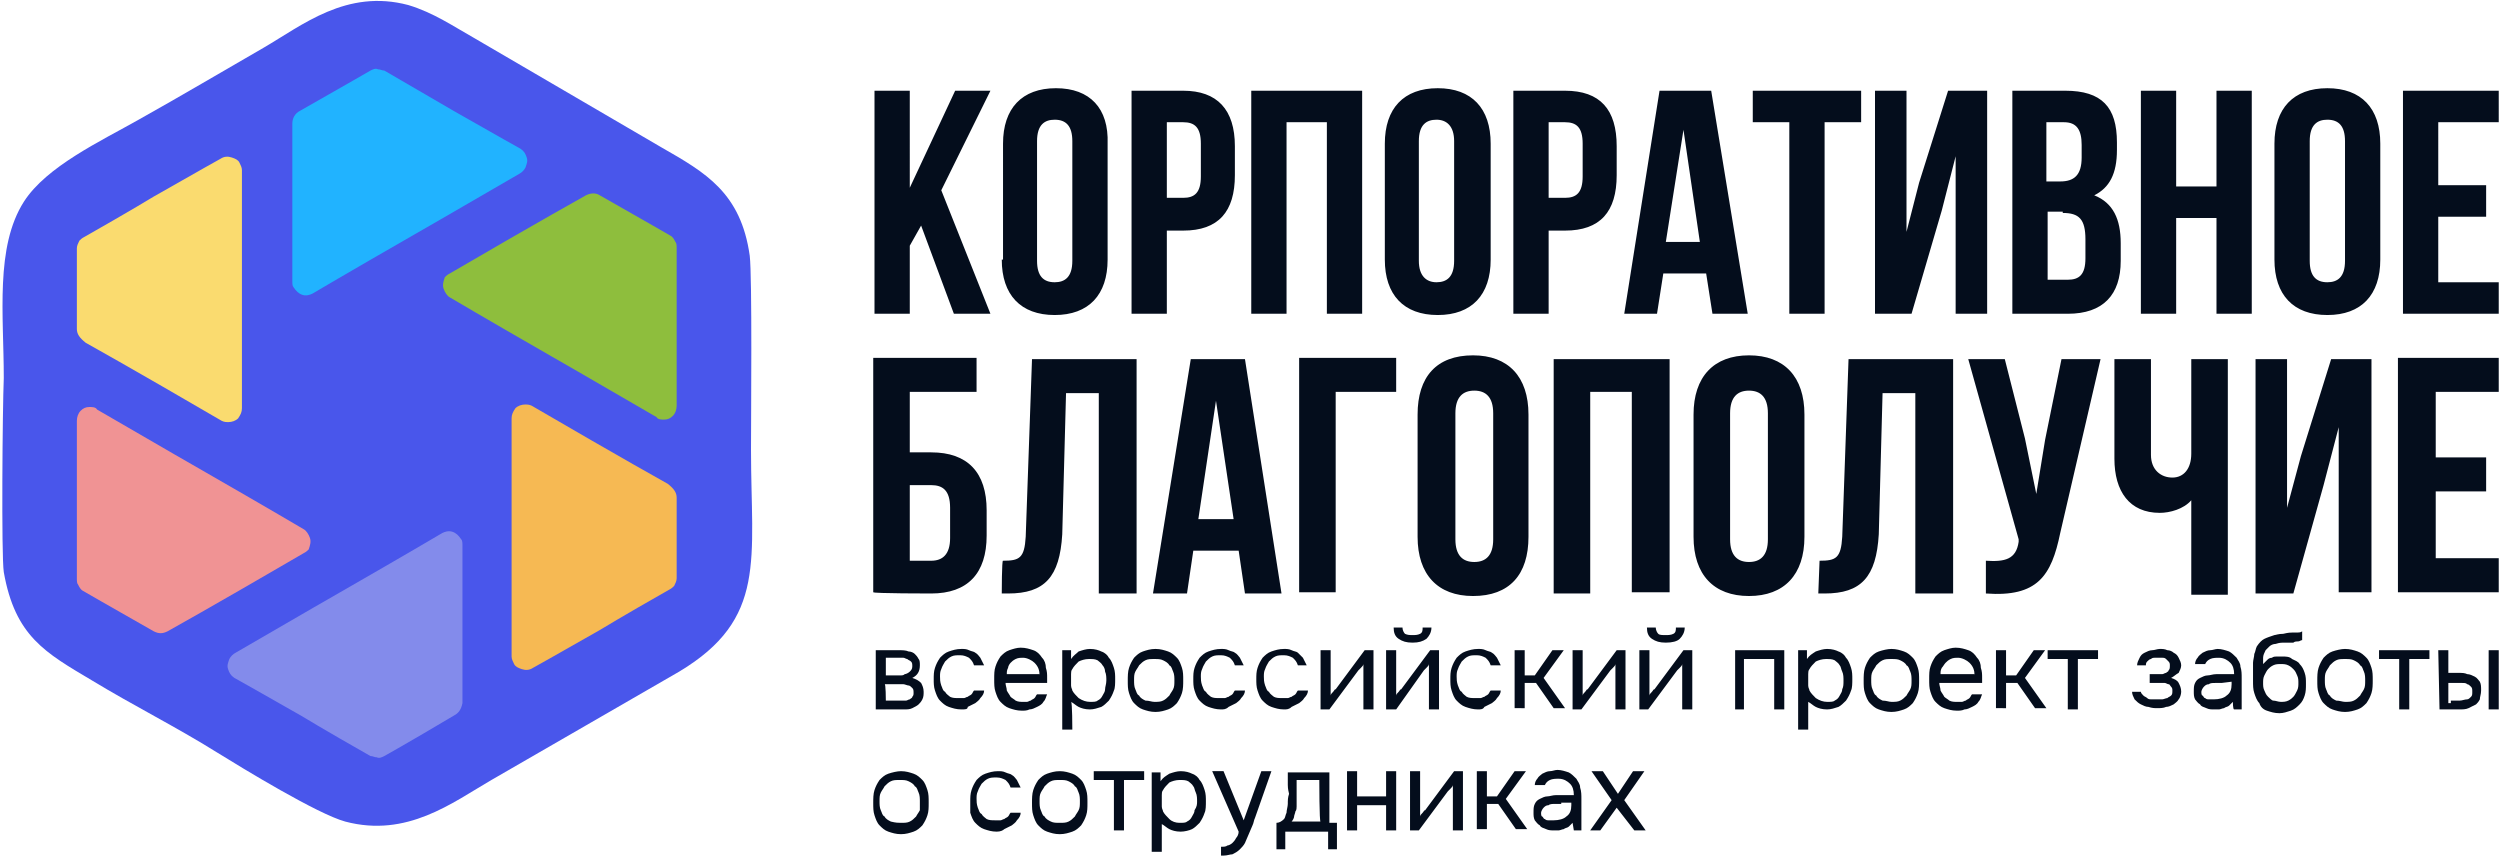
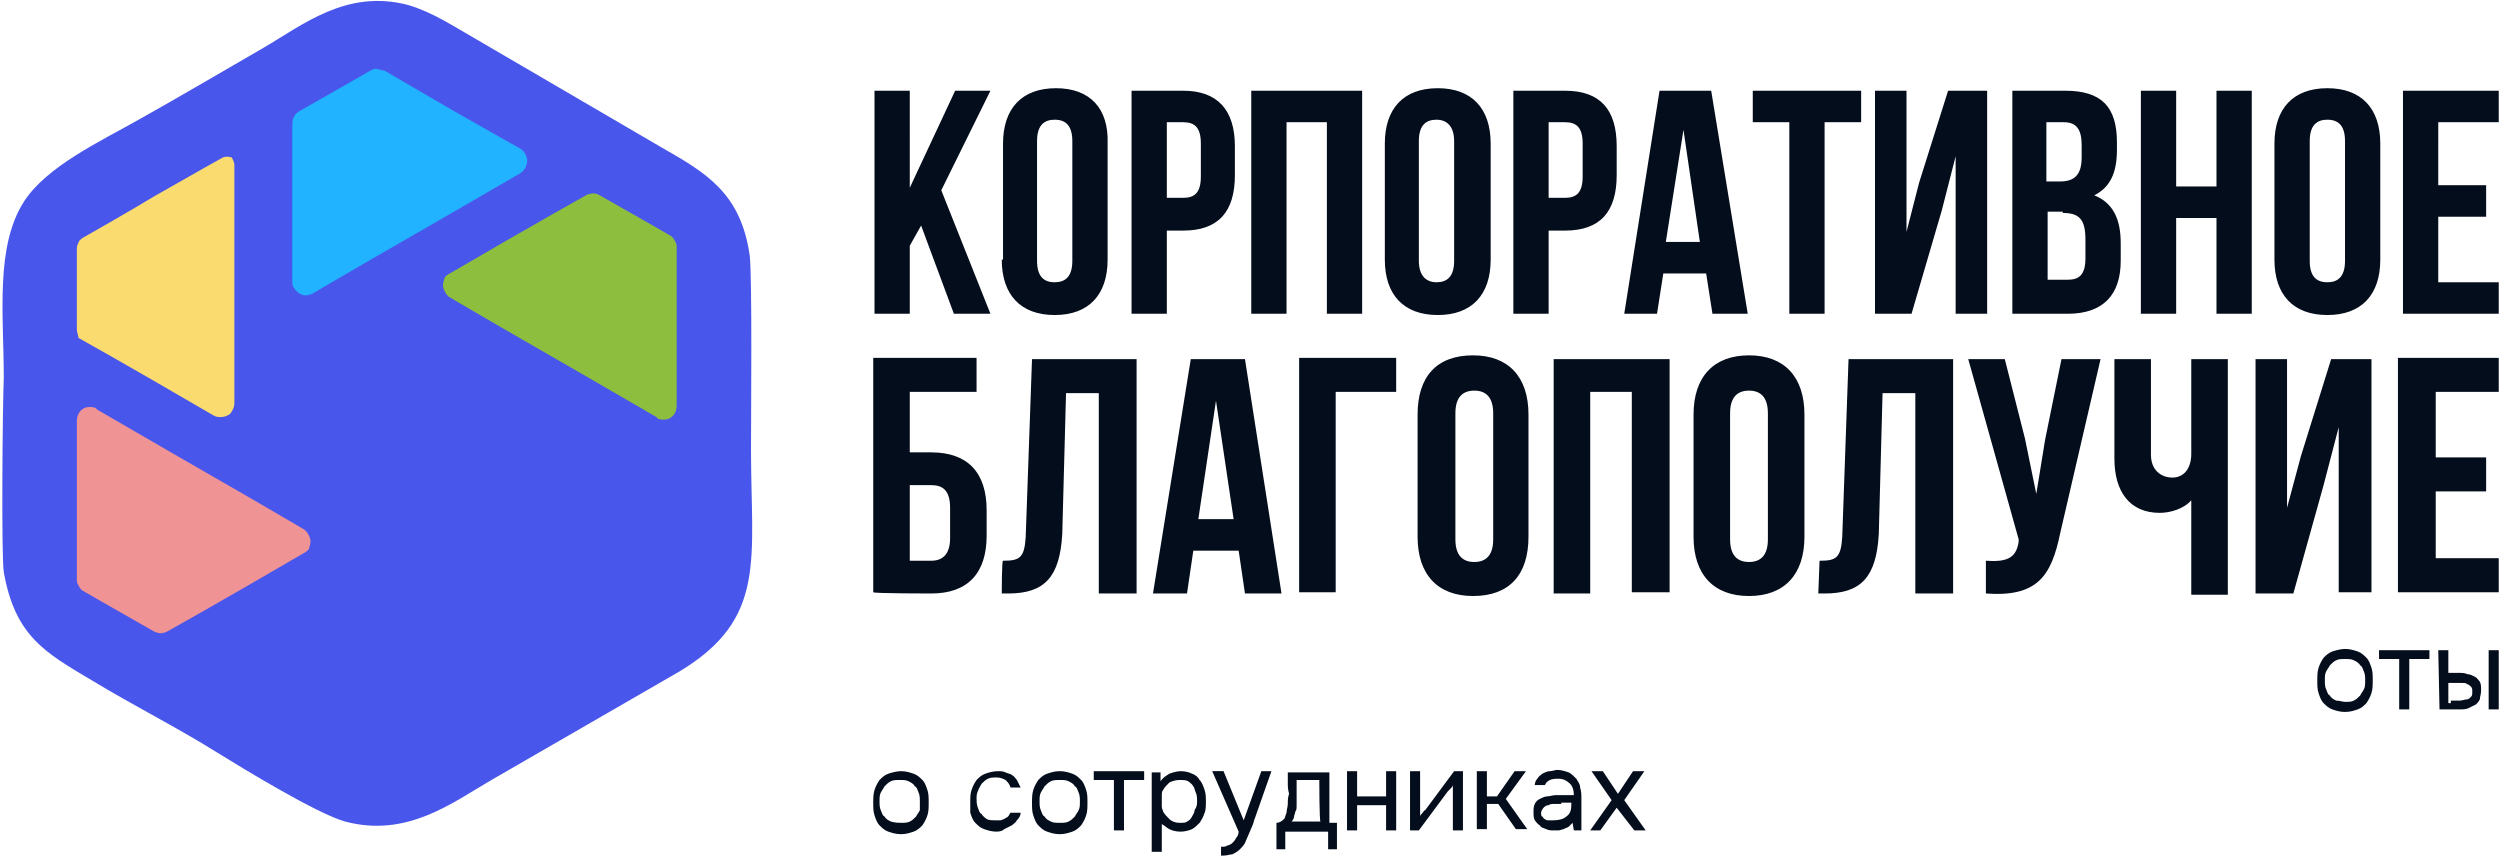
<svg xmlns="http://www.w3.org/2000/svg" id="Слой_1" x="0px" y="0px" viewBox="0 0 198.4 68" style="enable-background:new 0 0 198.4 68;" xml:space="preserve">
  <style type="text/css"> .st0{fill-rule:evenodd;clip-rule:evenodd;fill:#4956EB;} .st1{fill-rule:evenodd;clip-rule:evenodd;fill:#F09394;} .st2{fill-rule:evenodd;clip-rule:evenodd;fill:#8EBE3D;} .st3{fill-rule:evenodd;clip-rule:evenodd;fill:#FADB6F;} .st4{fill-rule:evenodd;clip-rule:evenodd;fill:#F6B953;} .st5{fill-rule:evenodd;clip-rule:evenodd;fill:#21B3FF;} .st6{fill-rule:evenodd;clip-rule:evenodd;fill:#838BEB;} .st7{fill-rule:evenodd;clip-rule:evenodd;fill:#040D1C;} </style>
  <g id="Слой_x0020_1">
    <g id="_2226998657248">
      <g>
        <g>
          <path class="st0" d="M0.3,45.4c0.9,5.1,3.3,6.4,7,8.6c3.3,2,6.7,3.7,9.9,5.7c2.1,1.3,8,4.9,10.2,5.5c4.9,1.3,8.5-1.5,11.6-3.3 l14.9-8.6c7-4.2,5.7-8.9,5.7-17.6c0-2.6,0.1-13.7-0.1-15.4c-0.7-5-3.5-6.6-7-8.6L37.6,3c-1.6-0.9-3.2-2-5.2-2.6 C27.5-0.9,24,2,20.9,3.8c-3.3,1.9-6.5,3.8-9.9,5.7c-3,1.7-7.3,3.7-9.1,6.5c-2.3,3.6-1.6,9-1.6,14C0.2,32.4,0.1,44.1,0.3,45.4z" />
          <path class="st1" d="M12.2,50.1c-3.7-2.1-5.6-3.2-5.6-3.2c-0.2-0.1-0.3-0.3-0.4-0.5c-0.1-0.1-0.1-0.3-0.1-0.5c0-4.2,0-6.4,0-6.4 c0-4.1,0-6.1,0-6.1c0-0.3,0.1-0.6,0.3-0.8c0.2-0.2,0.4-0.3,0.7-0.3c0.2,0,0.5,0,0.6,0.2c5.5,3.2,8.3,4.8,8.3,4.8 c5.4,3.1,8.1,4.7,8.1,4.7c0.2,0.1,0.4,0.4,0.5,0.7c0.1,0.3,0,0.6-0.1,0.9c-0.1,0.1-0.2,0.2-0.4,0.3c-7.2,4.2-10.8,6.2-10.8,6.2 C12.9,50.3,12.6,50.3,12.2,50.1z" />
          <path class="st2" d="M47.6,15.5c3.7,2.1,5.6,3.2,5.6,3.2c0.2,0.1,0.3,0.3,0.4,0.5c0.1,0.1,0.1,0.3,0.1,0.5c0,4.2,0,6.4,0,6.4 c0,4.1,0,6.1,0,6.1c0,0.3-0.1,0.6-0.3,0.8c-0.2,0.2-0.4,0.3-0.7,0.3c-0.2,0-0.5,0-0.6-0.2c-5.5-3.2-8.3-4.8-8.3-4.8 c-5.4-3.1-8.1-4.7-8.1-4.7c-0.2-0.1-0.4-0.4-0.5-0.7c-0.1-0.3,0-0.6,0.1-0.9c0.1-0.1,0.2-0.2,0.4-0.3c7.2-4.2,10.8-6.2,10.8-6.2 C46.9,15.3,47.3,15.3,47.6,15.5L47.6,15.5z" />
-           <path class="st3" d="M6.1,26.1c0-4.3,0-6.4,0-6.4c0-0.2,0.1-0.4,0.2-0.6c0.1-0.1,0.2-0.2,0.4-0.3c3.7-2.1,5.5-3.2,5.5-3.2 c3.5-2,5.3-3,5.3-3c0.3-0.2,0.6-0.2,0.9-0.1c0.3,0.1,0.5,0.2,0.6,0.4c0.1,0.2,0.2,0.4,0.2,0.6c0,6.4,0,9.6,0,9.6 c0,6.2,0,9.3,0,9.3c0,0.3-0.1,0.5-0.3,0.8c-0.2,0.2-0.5,0.3-0.8,0.3c-0.1,0-0.3,0-0.5-0.1c-7.2-4.2-10.8-6.2-10.8-6.2 C6.3,26.8,6.1,26.5,6.1,26.1z" />
-           <path class="st4" d="M53.7,39.5c0,4.3,0,6.4,0,6.4c0,0.2-0.1,0.4-0.2,0.6c-0.1,0.1-0.2,0.2-0.4,0.3c-3.7,2.1-5.5,3.2-5.5,3.2 c-3.5,2-5.3,3-5.3,3c-0.3,0.2-0.6,0.2-0.9,0.1c-0.3-0.1-0.5-0.2-0.6-0.4c-0.1-0.2-0.2-0.4-0.2-0.6c0-6.4,0-9.6,0-9.6 c0-6.2,0-9.3,0-9.3c0-0.3,0.1-0.5,0.3-0.8c0.2-0.2,0.5-0.3,0.8-0.3c0.1,0,0.3,0,0.5,0.1c7.2,4.2,10.8,6.2,10.8,6.2 C53.5,38.8,53.7,39.1,53.7,39.5z" />
+           <path class="st3" d="M6.1,26.1c0-4.3,0-6.4,0-6.4c0-0.2,0.1-0.4,0.2-0.6c0.1-0.1,0.2-0.2,0.4-0.3c3.7-2.1,5.5-3.2,5.5-3.2 c3.5-2,5.3-3,5.3-3c0.3-0.2,0.6-0.2,0.9-0.1c0.1,0.2,0.2,0.4,0.2,0.6c0,6.4,0,9.6,0,9.6 c0,6.2,0,9.3,0,9.3c0,0.3-0.1,0.5-0.3,0.8c-0.2,0.2-0.5,0.3-0.8,0.3c-0.1,0-0.3,0-0.5-0.1c-7.2-4.2-10.8-6.2-10.8-6.2 C6.3,26.8,6.1,26.5,6.1,26.1z" />
          <path class="st5" d="M23.8,8.8c3.7-2.1,5.6-3.2,5.6-3.2c0.2-0.1,0.4-0.2,0.6-0.1c0.2,0,0.3,0.1,0.5,0.1C34.1,7.7,36,8.8,36,8.8 c3.5,2,5.3,3,5.3,3c0.3,0.2,0.4,0.4,0.5,0.7c0.1,0.3,0,0.5-0.1,0.8c-0.1,0.2-0.3,0.4-0.5,0.5c-5.5,3.2-8.3,4.8-8.3,4.8 c-5.4,3.1-8.1,4.7-8.1,4.7c-0.2,0.1-0.5,0.2-0.8,0.1c-0.3-0.1-0.5-0.3-0.7-0.6c-0.1-0.1-0.1-0.3-0.1-0.5c0-8.3,0-12.5,0-12.5 C23.2,9.4,23.4,9,23.8,8.8z" />
-           <path class="st6" d="M36,56.8C32.3,59,30.5,60,30.5,60c-0.2,0.1-0.4,0.2-0.6,0.1c-0.2,0-0.3-0.1-0.5-0.1 c-3.7-2.1-5.5-3.2-5.5-3.2c-3.5-2-5.3-3-5.3-3c-0.3-0.2-0.4-0.4-0.5-0.7c-0.1-0.3,0-0.5,0.1-0.8c0.1-0.2,0.3-0.4,0.5-0.5 c5.5-3.2,8.3-4.8,8.3-4.8c5.4-3.1,8.1-4.7,8.1-4.7c0.2-0.1,0.5-0.2,0.8-0.1c0.3,0.1,0.5,0.3,0.7,0.6c0.1,0.1,0.1,0.3,0.1,0.5 c0,8.3,0,12.5,0,12.5C36.6,56.3,36.4,56.6,36,56.8z" />
        </g>
        <path class="st7" d="M75.7,24.9h2.9l-3.9-9.8l3.9-7.9h-2.8l-3.6,7.7V7.2h-2.8v17.7h2.8v-5.4l0.9-1.6L75.7,24.9z M82.3,11.2 L82.3,11.2c0-1.3,0.6-1.7,1.4-1.7c0.9,0,1.4,0.5,1.4,1.7v9.5c0,1.3-0.6,1.7-1.4,1.7c-0.9,0-1.4-0.5-1.4-1.7V11.2z M79.5,20.6 L79.5,20.6c0,2.8,1.5,4.4,4.2,4.4c2.7,0,4.2-1.6,4.2-4.4v-9.2C88,8.6,86.5,7,83.8,7c-2.7,0-4.2,1.6-4.2,4.4V20.6z M93.9,7.2 L93.9,7.2h-4.1v17.7h2.8v-6.6h1.3c2.8,0,4.1-1.5,4.1-4.4v-2.3C98,8.7,96.6,7.2,93.9,7.2z M93.9,9.7L93.9,9.7 c0.9,0,1.4,0.4,1.4,1.7V14c0,1.3-0.5,1.7-1.4,1.7h-1.3v-6C92.6,9.7,93.9,9.7,93.9,9.7z M102.1,9.7L102.1,9.7h3.2v15.2h2.8V7.2 h-8.8v17.7h2.8V9.7z M112.6,11.2L112.6,11.2c0-1.3,0.6-1.7,1.4-1.7s1.4,0.5,1.4,1.7v9.5c0,1.3-0.6,1.7-1.4,1.7s-1.4-0.5-1.4-1.7 V11.2z M109.9,20.6L109.9,20.6c0,2.8,1.5,4.4,4.2,4.4c2.7,0,4.2-1.6,4.2-4.4v-9.2c0-2.8-1.5-4.4-4.2-4.4c-2.7,0-4.2,1.6-4.2,4.4 C109.9,11.4,109.9,20.6,109.9,20.6z M124.2,7.2L124.2,7.2h-4.1v17.7h2.8v-6.6h1.3c2.8,0,4.1-1.5,4.1-4.4v-2.3 C128.3,8.7,127,7.2,124.2,7.2z M124.2,9.7L124.2,9.7c0.9,0,1.4,0.4,1.4,1.7V14c0,1.3-0.5,1.7-1.4,1.7h-1.3v-6 C122.9,9.7,124.2,9.7,124.2,9.7z M135.8,7.2L135.8,7.2h-4.1l-2.8,17.7h2.6l0.5-3.2h3.4l0.5,3.2h2.8L135.8,7.2L135.8,7.2z M133.6,10.3L133.6,10.3l1.3,8.9h-2.7L133.6,10.3z M139.1,9.7L139.1,9.7h2.9v15.2h2.8V9.7h2.9V7.2h-8.6V9.7z M154.1,16.7 L154.1,16.7l1.1-4.3v12.5h2.5V7.2h-3.1l-2.3,7.3l-1,3.9V7.2h-2.5v17.7h2.9L154.1,16.7L154.1,16.7z M163.9,7.2L163.9,7.2h-4.2 v17.7h4.4c2.8,0,4.2-1.5,4.2-4.2v-1.4c0-1.9-0.6-3.2-2.1-3.8c1.2-0.6,1.8-1.7,1.8-3.6v-0.6C168,8.5,166.8,7.2,163.9,7.2 L163.9,7.2z M163.7,16.9L163.7,16.9c1.3,0,1.8,0.5,1.8,2.1v1.5c0,1.3-0.5,1.7-1.4,1.7h-1.6v-5.4H163.7z M163.8,9.7L163.8,9.7 c1,0,1.4,0.6,1.4,1.8v1c0,1.4-0.6,1.9-1.7,1.9h-1.1V9.7H163.8z M172.7,17.3L172.7,17.3h3.2v7.6h2.8V7.2h-2.8v7.6h-3.2V7.2h-2.8 v17.7h2.8V17.3z M183.3,11.2L183.3,11.2c0-1.3,0.6-1.7,1.4-1.7c0.9,0,1.4,0.5,1.4,1.7v9.5c0,1.3-0.6,1.7-1.4,1.7 c-0.9,0-1.4-0.5-1.4-1.7V11.2z M180.5,20.6L180.5,20.6c0,2.8,1.5,4.4,4.2,4.4c2.7,0,4.2-1.6,4.2-4.4v-9.2c0-2.8-1.5-4.4-4.2-4.4 c-2.7,0-4.2,1.6-4.2,4.4V20.6z M193.5,9.7L193.5,9.7h4.8V7.2h-7.6v17.7h7.6v-2.5h-4.8v-5.2h3.8v-2.5h-3.8V9.7z" />
        <g>
-           <path class="st7" d="M69.5,51.6h1.8c0.3,0,0.6,0,0.8,0.1c0.2,0,0.4,0.1,0.5,0.2c0.1,0.1,0.2,0.2,0.3,0.4 c0.1,0.1,0.1,0.3,0.1,0.5c0,0.5-0.2,0.8-0.6,1c0.3,0.1,0.5,0.2,0.7,0.4c0.1,0.2,0.2,0.4,0.2,0.7c0,0.2,0,0.4-0.1,0.6 c-0.1,0.2-0.2,0.3-0.3,0.4c-0.1,0.1-0.3,0.2-0.5,0.3c-0.2,0.1-0.4,0.1-0.7,0.1h-2.2V51.6z M70.3,52.3L70.3,52.3v1.3h0.6 c0.1,0,0.3,0,0.5,0c0.2,0,0.3,0,0.4-0.1c0.1,0,0.3-0.1,0.4-0.2c0.1-0.1,0.2-0.2,0.2-0.4c0-0.2,0-0.3-0.1-0.4 c-0.1-0.1-0.2-0.1-0.3-0.2c-0.1,0-0.2-0.1-0.3-0.1c-0.1,0-0.2,0-0.3,0H70.3L70.3,52.3z M70.3,55.6L70.3,55.6h1.2 c0.1,0,0.3,0,0.4,0c0.1,0,0.2-0.1,0.3-0.1c0.1-0.1,0.2-0.1,0.2-0.2c0.1-0.1,0.1-0.2,0.1-0.3c0-0.2,0-0.3-0.1-0.4 c-0.1-0.1-0.2-0.2-0.3-0.2c-0.1,0-0.3-0.1-0.4-0.1c-0.1,0-0.3,0-0.5,0l-1,0C70.3,54.2,70.3,55.6,70.3,55.6z M76.3,56.3 L76.3,56.3c-0.4,0-0.7-0.1-1-0.2c-0.3-0.1-0.5-0.3-0.7-0.5c-0.2-0.2-0.3-0.5-0.4-0.8c-0.1-0.3-0.1-0.6-0.1-0.9 c0-0.3,0-0.6,0.1-0.9c0.1-0.3,0.2-0.5,0.4-0.8c0.2-0.2,0.4-0.4,0.7-0.5c0.3-0.1,0.6-0.2,1-0.2c0.2,0,0.4,0,0.6,0.1 c0.2,0.1,0.4,0.1,0.5,0.2c0.2,0.1,0.3,0.3,0.4,0.4c0.1,0.2,0.2,0.4,0.3,0.6h-0.8c-0.1-0.3-0.2-0.4-0.4-0.6 c-0.2-0.1-0.4-0.2-0.7-0.2c-0.3,0-0.5,0-0.7,0.1c-0.2,0.1-0.3,0.2-0.5,0.4c-0.1,0.2-0.2,0.3-0.3,0.6c-0.1,0.2-0.1,0.4-0.1,0.6 c0,0.2,0,0.4,0.1,0.7c0.1,0.2,0.1,0.4,0.3,0.5c0.1,0.2,0.3,0.3,0.4,0.4c0.2,0.1,0.4,0.1,0.7,0.1c0.1,0,0.2,0,0.4,0 c0.1,0,0.2-0.1,0.3-0.1c0.1-0.1,0.2-0.1,0.3-0.2c0.1-0.1,0.1-0.2,0.2-0.3h0.8c0,0.2-0.1,0.4-0.3,0.6c-0.1,0.2-0.3,0.3-0.4,0.4 c-0.2,0.1-0.4,0.2-0.6,0.3C76.8,56.3,76.6,56.3,76.3,56.3L76.3,56.3z M79.8,54.2L79.8,54.2c0,0.2,0.1,0.4,0.1,0.6 c0.1,0.2,0.2,0.3,0.3,0.5c0.1,0.1,0.3,0.2,0.4,0.3c0.2,0.1,0.4,0.1,0.6,0.1c0.1,0,0.2,0,0.3,0c0.1,0,0.2-0.1,0.3-0.1 c0.1-0.1,0.2-0.1,0.3-0.2c0.1-0.1,0.1-0.2,0.2-0.3h0.8c-0.1,0.2-0.1,0.4-0.3,0.6c-0.1,0.2-0.3,0.3-0.5,0.4 c-0.2,0.1-0.4,0.2-0.6,0.2c-0.2,0.1-0.4,0.1-0.6,0.1c-0.4,0-0.7-0.1-1-0.2c-0.3-0.1-0.5-0.3-0.7-0.5c-0.2-0.2-0.3-0.5-0.4-0.8 c-0.1-0.3-0.1-0.6-0.1-1s0-0.7,0.1-1c0.1-0.3,0.2-0.5,0.4-0.8c0.2-0.2,0.4-0.4,0.7-0.5c0.3-0.1,0.6-0.2,0.9-0.2 c0.4,0,0.7,0.1,1,0.2c0.3,0.1,0.5,0.3,0.7,0.6c0.2,0.2,0.3,0.5,0.3,0.8c0.1,0.3,0.1,0.5,0.1,0.8c0,0.1,0,0.1,0,0.2 c0,0.1,0,0.1,0,0.2C83.3,54.2,79.8,54.2,79.8,54.2z M82.5,53.6L82.5,53.6c0-0.4-0.1-0.7-0.4-1c-0.2-0.2-0.6-0.4-0.9-0.4 c-0.2,0-0.4,0-0.6,0.1c-0.2,0.1-0.3,0.2-0.4,0.3C80.1,52.7,80,52.9,80,53c-0.1,0.2-0.1,0.3-0.1,0.5H82.5z M85.1,57.9L85.1,57.9 h-0.8v-6.3H85l0,0.7c0.2-0.3,0.4-0.4,0.6-0.6c0.3-0.1,0.6-0.2,0.9-0.2c0.4,0,0.7,0.1,0.9,0.2c0.3,0.1,0.5,0.3,0.6,0.5 c0.2,0.2,0.3,0.5,0.4,0.8c0.1,0.3,0.1,0.6,0.1,0.9c0,0.3,0,0.7-0.1,0.9c-0.1,0.3-0.2,0.5-0.4,0.8c-0.2,0.2-0.4,0.4-0.6,0.5 c-0.3,0.1-0.6,0.2-0.9,0.2c-0.4,0-0.7-0.1-0.9-0.2c-0.2-0.1-0.4-0.3-0.6-0.4C85.1,55.7,85.1,57.9,85.1,57.9z M86.5,55.7 L86.5,55.7c0.3,0,0.5,0,0.6-0.1c0.2-0.1,0.3-0.2,0.4-0.4c0.1-0.2,0.2-0.3,0.2-0.5c0-0.2,0.1-0.4,0.1-0.7c0-0.2,0-0.5-0.1-0.7 c0-0.2-0.1-0.4-0.2-0.5c-0.1-0.2-0.3-0.3-0.4-0.4c-0.2-0.1-0.4-0.1-0.7-0.1c-0.3,0-0.6,0.1-0.8,0.2c-0.2,0.2-0.4,0.4-0.5,0.6 c-0.1,0.1-0.1,0.3-0.1,0.4c0,0.1,0,0.3,0,0.4c0,0.2,0,0.3,0,0.5c0,0.2,0.1,0.3,0.1,0.4c0.1,0.2,0.3,0.4,0.5,0.6 C85.9,55.6,86.2,55.7,86.5,55.7z M91.7,51.5L91.7,51.5c0.4,0,0.7,0.1,1,0.2c0.3,0.1,0.5,0.3,0.7,0.5c0.2,0.2,0.3,0.5,0.4,0.8 c0.1,0.3,0.1,0.6,0.1,1c0,0.3,0,0.7-0.1,1c-0.1,0.3-0.2,0.5-0.4,0.8c-0.2,0.2-0.4,0.4-0.7,0.5c-0.3,0.1-0.6,0.2-1,0.2 c-0.4,0-0.7-0.1-1-0.2c-0.3-0.1-0.5-0.3-0.7-0.5c-0.2-0.2-0.3-0.5-0.4-0.8c-0.1-0.3-0.1-0.6-0.1-1c0-0.3,0-0.7,0.1-1 c0.1-0.3,0.2-0.5,0.4-0.8c0.2-0.2,0.4-0.4,0.7-0.5C91,51.6,91.3,51.5,91.7,51.5z M91.6,55.7L91.6,55.7c0.3,0,0.5,0,0.7-0.1 c0.2-0.1,0.3-0.2,0.5-0.4c0.1-0.2,0.2-0.3,0.3-0.5c0.1-0.2,0.1-0.4,0.1-0.7c0-0.2,0-0.5-0.1-0.7c-0.1-0.2-0.1-0.4-0.3-0.5 c-0.1-0.2-0.3-0.3-0.5-0.4c-0.2-0.1-0.4-0.1-0.7-0.1s-0.5,0-0.7,0.1c-0.2,0.1-0.3,0.2-0.5,0.4c-0.1,0.2-0.2,0.3-0.3,0.5 c-0.1,0.2-0.1,0.4-0.1,0.7c0,0.2,0,0.5,0.1,0.7c0.1,0.2,0.1,0.4,0.3,0.5c0.1,0.2,0.3,0.3,0.5,0.4C91.2,55.6,91.4,55.7,91.6,55.7 z M96.9,56.3L96.9,56.3c-0.4,0-0.7-0.1-1-0.2c-0.3-0.1-0.5-0.3-0.7-0.5c-0.2-0.2-0.3-0.5-0.4-0.8c-0.1-0.3-0.1-0.6-0.1-0.9 c0-0.3,0-0.6,0.1-0.9c0.1-0.3,0.2-0.5,0.4-0.8c0.2-0.2,0.4-0.4,0.7-0.5c0.3-0.1,0.6-0.2,1-0.2c0.2,0,0.4,0,0.6,0.1 c0.2,0.1,0.4,0.1,0.5,0.2c0.2,0.1,0.3,0.3,0.4,0.4c0.1,0.2,0.2,0.4,0.3,0.6H98c-0.1-0.3-0.2-0.4-0.4-0.6 c-0.2-0.1-0.4-0.2-0.7-0.2c-0.3,0-0.5,0-0.7,0.1c-0.2,0.1-0.3,0.2-0.5,0.4c-0.1,0.2-0.2,0.3-0.3,0.6c-0.1,0.2-0.1,0.4-0.1,0.6 c0,0.2,0,0.4,0.1,0.7c0.1,0.2,0.1,0.4,0.3,0.5c0.1,0.2,0.3,0.3,0.4,0.4c0.2,0.1,0.4,0.1,0.7,0.1c0.1,0,0.2,0,0.4,0 c0.1,0,0.2-0.1,0.3-0.1c0.1-0.1,0.2-0.1,0.3-0.2c0.1-0.1,0.1-0.2,0.2-0.3h0.8c0,0.2-0.1,0.4-0.3,0.6c-0.1,0.2-0.3,0.3-0.4,0.4 c-0.2,0.1-0.4,0.2-0.6,0.3C97.3,56.3,97.1,56.3,96.9,56.3L96.9,56.3z M101.9,56.3L101.9,56.3c-0.4,0-0.7-0.1-1-0.2 c-0.3-0.1-0.5-0.3-0.7-0.5c-0.2-0.2-0.3-0.5-0.4-0.8c-0.1-0.3-0.1-0.6-0.1-0.9c0-0.3,0-0.6,0.1-0.9c0.1-0.3,0.2-0.5,0.4-0.8 c0.2-0.2,0.4-0.4,0.7-0.5c0.3-0.1,0.6-0.2,1-0.2c0.2,0,0.4,0,0.6,0.1c0.2,0.1,0.4,0.1,0.5,0.2s0.3,0.3,0.4,0.4 c0.1,0.2,0.2,0.4,0.3,0.6H103c-0.1-0.3-0.2-0.4-0.4-0.6c-0.2-0.1-0.4-0.2-0.7-0.2c-0.3,0-0.5,0-0.7,0.1 c-0.2,0.1-0.3,0.2-0.5,0.4c-0.1,0.2-0.2,0.3-0.3,0.6c-0.1,0.2-0.1,0.4-0.1,0.6c0,0.2,0,0.4,0.1,0.7c0.1,0.2,0.1,0.4,0.3,0.5 c0.1,0.2,0.3,0.3,0.4,0.4c0.2,0.1,0.4,0.1,0.7,0.1c0.1,0,0.2,0,0.4,0c0.1,0,0.2-0.1,0.3-0.1c0.1-0.1,0.2-0.1,0.3-0.2 c0.1-0.1,0.1-0.2,0.2-0.3h0.8c0,0.2-0.1,0.4-0.3,0.6c-0.1,0.2-0.3,0.3-0.4,0.4c-0.2,0.1-0.4,0.2-0.6,0.3 C102.3,56.3,102.1,56.3,101.9,56.3L101.9,56.3z M105.5,56.3L105.5,56.3h-0.7v-4.7h0.8v3.6c0-0.1,0.1-0.2,0.2-0.3 c0.1-0.1,0.1-0.2,0.2-0.2l2.3-3.1h0.7v4.7h-0.8v-3.6c0,0.1-0.1,0.2-0.2,0.3c-0.1,0.1-0.1,0.1-0.2,0.2L105.5,56.3z M112.1,50.4 L112.1,50.4c0.2,0,0.4,0,0.6-0.1c0.2-0.1,0.2-0.3,0.2-0.5h0.7c0,0.4-0.2,0.7-0.4,0.9c-0.3,0.2-0.6,0.3-1.1,0.3 c-0.5,0-0.8-0.1-1.1-0.3c-0.3-0.2-0.4-0.5-0.4-0.9h0.7c0,0.2,0.1,0.4,0.2,0.5C111.7,50.4,111.9,50.4,112.1,50.4z M110.8,56.3 L110.8,56.3H110v-4.7h0.8v3.6c0-0.1,0.1-0.2,0.2-0.3c0.1-0.1,0.1-0.2,0.2-0.2l2.3-3.1h0.7v4.7h-0.8v-3.6c0,0.1-0.1,0.2-0.2,0.3 c-0.1,0.1-0.1,0.1-0.2,0.2L110.8,56.3z M117.3,56.3L117.3,56.3c-0.4,0-0.7-0.1-1-0.2c-0.3-0.1-0.5-0.3-0.7-0.5 c-0.2-0.2-0.3-0.5-0.4-0.8c-0.1-0.3-0.1-0.6-0.1-0.9c0-0.3,0-0.6,0.1-0.9c0.1-0.3,0.2-0.5,0.4-0.8c0.2-0.2,0.4-0.4,0.7-0.5 c0.3-0.1,0.6-0.2,1-0.2c0.2,0,0.4,0,0.6,0.1c0.2,0.1,0.4,0.1,0.5,0.2c0.2,0.1,0.3,0.3,0.4,0.4c0.1,0.2,0.2,0.4,0.3,0.6h-0.8 c-0.1-0.3-0.2-0.4-0.4-0.6c-0.2-0.1-0.4-0.2-0.7-0.2c-0.3,0-0.5,0-0.7,0.1c-0.2,0.1-0.3,0.2-0.5,0.4c-0.1,0.2-0.2,0.3-0.3,0.6 c-0.1,0.2-0.1,0.4-0.1,0.6c0,0.2,0,0.4,0.1,0.7c0.1,0.2,0.1,0.4,0.3,0.5c0.1,0.2,0.3,0.3,0.4,0.4c0.2,0.1,0.4,0.1,0.7,0.1 c0.1,0,0.2,0,0.4,0c0.1,0,0.2-0.1,0.3-0.1c0.1-0.1,0.2-0.1,0.3-0.2c0.1-0.1,0.1-0.2,0.2-0.3h0.8c0,0.2-0.1,0.4-0.3,0.6 c-0.1,0.2-0.3,0.3-0.4,0.4c-0.2,0.1-0.4,0.2-0.6,0.3C117.7,56.3,117.5,56.3,117.3,56.3L117.3,56.3z M120.2,56.3L120.2,56.3v-4.7 h0.8v2h0.8l1.4-2h0.9l-1.6,2.2l1.7,2.4h-0.9l-1.4-2H121v2H120.2L120.2,56.3z M125.5,56.3L125.5,56.3h-0.7v-4.7h0.8v3.6 c0-0.1,0.1-0.2,0.2-0.3c0.1-0.1,0.1-0.2,0.2-0.2l2.3-3.1h0.7v4.7h-0.8v-3.6c0,0.1-0.1,0.2-0.2,0.3c-0.1,0.1-0.1,0.1-0.2,0.2 L125.5,56.3z M132.2,50.4L132.2,50.4c0.2,0,0.4,0,0.6-0.1c0.2-0.1,0.2-0.3,0.2-0.5h0.7c0,0.4-0.2,0.7-0.4,0.9s-0.6,0.3-1.1,0.3 c-0.5,0-0.8-0.1-1.1-0.3c-0.3-0.2-0.4-0.5-0.4-0.9h0.7c0,0.2,0.1,0.4,0.2,0.5C131.7,50.4,131.9,50.4,132.2,50.4z M130.8,56.3 L130.8,56.3h-0.7v-4.7h0.8v3.6c0-0.1,0.1-0.2,0.2-0.3c0.1-0.1,0.1-0.2,0.2-0.2l2.3-3.1h0.7v4.7h-0.8v-3.6c0,0.1-0.1,0.2-0.2,0.3 c-0.1,0.1-0.1,0.1-0.2,0.2L130.8,56.3z M137.7,56.3L137.7,56.3v-4.7h3.9v4.7h-0.8v-4h-2.4v4H137.7L137.7,56.3z M143.5,57.9 L143.5,57.9h-0.8v-6.3h0.7l0,0.7c0.2-0.3,0.4-0.4,0.7-0.6c0.3-0.1,0.6-0.2,0.9-0.2c0.4,0,0.7,0.1,0.9,0.2 c0.3,0.1,0.5,0.3,0.6,0.5c0.2,0.2,0.3,0.5,0.4,0.8c0.1,0.3,0.1,0.6,0.1,0.9c0,0.3,0,0.7-0.1,0.9c-0.1,0.3-0.2,0.5-0.4,0.8 c-0.2,0.2-0.4,0.4-0.6,0.5c-0.3,0.1-0.6,0.2-0.9,0.2c-0.4,0-0.7-0.1-0.9-0.2c-0.2-0.1-0.4-0.3-0.6-0.4L143.5,57.9L143.5,57.9z M145,55.7L145,55.7c0.3,0,0.5,0,0.6-0.1c0.2-0.1,0.3-0.2,0.4-0.4c0.1-0.2,0.2-0.3,0.2-0.5c0.1-0.2,0.1-0.4,0.1-0.7 c0-0.2,0-0.5-0.1-0.7c-0.1-0.2-0.1-0.4-0.2-0.5c-0.1-0.2-0.3-0.3-0.4-0.4c-0.2-0.1-0.4-0.1-0.7-0.1c-0.3,0-0.6,0.1-0.8,0.2 c-0.2,0.2-0.4,0.4-0.5,0.6c-0.1,0.1-0.1,0.3-0.1,0.4c0,0.1,0,0.3,0,0.4c0,0.2,0,0.3,0,0.5c0,0.2,0.1,0.3,0.1,0.4 c0.1,0.2,0.3,0.4,0.5,0.6C144.4,55.6,144.7,55.7,145,55.7L145,55.7z M150.1,51.5L150.1,51.5c0.4,0,0.7,0.1,1,0.2 c0.3,0.1,0.5,0.3,0.7,0.5c0.2,0.2,0.3,0.5,0.4,0.8c0.1,0.3,0.1,0.6,0.1,1c0,0.3,0,0.7-0.1,1c-0.1,0.3-0.2,0.5-0.4,0.8 c-0.2,0.2-0.4,0.4-0.7,0.5c-0.3,0.1-0.6,0.2-1,0.2c-0.4,0-0.7-0.1-1-0.2c-0.3-0.1-0.5-0.3-0.7-0.5c-0.2-0.2-0.3-0.5-0.4-0.8 c-0.1-0.3-0.1-0.6-0.1-1c0-0.3,0-0.7,0.1-1c0.1-0.3,0.2-0.5,0.4-0.8c0.2-0.2,0.4-0.4,0.7-0.5C149.4,51.6,149.8,51.5,150.1,51.5 L150.1,51.5z M150.1,55.7L150.1,55.7c0.3,0,0.5,0,0.7-0.1c0.2-0.1,0.3-0.2,0.5-0.4c0.1-0.2,0.2-0.3,0.3-0.5 c0.1-0.2,0.1-0.4,0.1-0.7c0-0.2,0-0.5-0.1-0.7c-0.1-0.2-0.1-0.4-0.3-0.5c-0.1-0.2-0.3-0.3-0.5-0.4c-0.2-0.1-0.4-0.1-0.7-0.1 s-0.5,0-0.7,0.1c-0.2,0.1-0.3,0.2-0.5,0.4c-0.1,0.2-0.2,0.3-0.3,0.5c-0.1,0.2-0.1,0.4-0.1,0.7c0,0.2,0,0.5,0.1,0.7 c0.1,0.2,0.1,0.4,0.3,0.5c0.1,0.2,0.3,0.3,0.5,0.4C149.7,55.6,149.9,55.7,150.1,55.7z M153.9,54.2L153.9,54.2 c0,0.2,0.1,0.4,0.1,0.6c0.1,0.2,0.2,0.3,0.3,0.5c0.1,0.1,0.3,0.2,0.4,0.3c0.2,0.1,0.4,0.1,0.6,0.1c0.1,0,0.2,0,0.4,0 c0.1,0,0.2-0.1,0.3-0.1c0.1-0.1,0.2-0.1,0.3-0.2c0.1-0.1,0.1-0.2,0.2-0.3h0.8c-0.1,0.2-0.1,0.4-0.3,0.6 c-0.1,0.2-0.3,0.3-0.5,0.4c-0.2,0.1-0.4,0.2-0.6,0.2c-0.2,0.1-0.4,0.1-0.6,0.1c-0.4,0-0.7-0.1-1-0.2c-0.3-0.1-0.5-0.3-0.7-0.5 c-0.2-0.2-0.3-0.5-0.4-0.8c-0.1-0.3-0.1-0.6-0.1-1s0-0.7,0.1-1c0.1-0.3,0.2-0.5,0.4-0.8c0.2-0.2,0.4-0.4,0.7-0.5 c0.3-0.1,0.6-0.2,0.9-0.2c0.4,0,0.7,0.1,1,0.2c0.3,0.1,0.5,0.3,0.7,0.6c0.2,0.2,0.3,0.5,0.3,0.8c0.1,0.3,0.1,0.5,0.1,0.8 c0,0.1,0,0.1,0,0.2c0,0.1,0,0.1,0,0.2C157.4,54.2,153.9,54.2,153.9,54.2z M156.7,53.6L156.7,53.6c0-0.4-0.1-0.7-0.4-1 c-0.2-0.2-0.6-0.4-0.9-0.4c-0.2,0-0.4,0-0.6,0.1c-0.2,0.1-0.3,0.2-0.4,0.3c-0.1,0.1-0.2,0.3-0.3,0.4c-0.1,0.2-0.1,0.3-0.1,0.5 H156.7L156.7,53.6z M158.4,56.3L158.4,56.3v-4.7h0.8v2h0.8l1.4-2h0.9l-1.6,2.2l1.7,2.4h-0.9l-1.4-2h-0.9v2H158.4z M166.5,51.6 L166.5,51.6v0.7h-1.6v4h-0.8v-4h-1.6v-0.7H166.5z M172.3,53.8L172.3,53.8c0.3,0.1,0.5,0.2,0.6,0.4c0.1,0.2,0.2,0.4,0.2,0.7 c0,0.2-0.1,0.5-0.2,0.6c-0.1,0.2-0.3,0.3-0.4,0.4c-0.2,0.1-0.4,0.2-0.6,0.2c-0.2,0.1-0.5,0.1-0.7,0.1c-0.2,0-0.4,0-0.7-0.1 c-0.2,0-0.4-0.1-0.6-0.2c-0.2-0.1-0.3-0.2-0.5-0.4c-0.1-0.2-0.2-0.4-0.2-0.6h0.7c0,0.1,0.1,0.2,0.2,0.3c0.1,0.1,0.2,0.1,0.3,0.2 c0.1,0.1,0.2,0.1,0.4,0.1c0.1,0,0.3,0,0.4,0c0.1,0,0.3,0,0.4,0c0.1,0,0.3-0.1,0.4-0.1c0.1-0.1,0.2-0.1,0.3-0.2 c0.1-0.1,0.1-0.2,0.1-0.4c0-0.1,0-0.2-0.1-0.3c-0.1-0.1-0.1-0.2-0.2-0.2c-0.1,0-0.2-0.1-0.3-0.1c-0.1,0-0.3,0-0.4,0h-0.8v-0.7 h0.7c0.1,0,0.2,0,0.3,0c0.1,0,0.2-0.1,0.3-0.1c0.1-0.1,0.2-0.1,0.2-0.2c0.1-0.1,0.1-0.2,0.1-0.4c0-0.1,0-0.2-0.1-0.3 c-0.1-0.1-0.1-0.1-0.2-0.2c-0.1-0.1-0.2-0.1-0.3-0.1c-0.1,0-0.2,0-0.3,0c-0.1,0-0.2,0-0.3,0c-0.1,0-0.2,0-0.3,0.1 c-0.1,0-0.2,0.1-0.3,0.2c-0.1,0.1-0.1,0.2-0.1,0.3h-0.7c0-0.2,0.1-0.4,0.2-0.6c0.1-0.2,0.2-0.3,0.4-0.4c0.2-0.1,0.4-0.2,0.6-0.2 c0.2,0,0.4-0.1,0.6-0.1c0.2,0,0.4,0,0.6,0.1c0.2,0,0.4,0.1,0.5,0.2c0.2,0.1,0.3,0.2,0.4,0.4c0.1,0.2,0.2,0.4,0.2,0.6 c0,0.2-0.1,0.4-0.2,0.6C172.7,53.5,172.5,53.7,172.3,53.8L172.3,53.8z M177.2,55.7L177.2,55.7c-0.1,0.1-0.2,0.2-0.3,0.3 c-0.1,0.1-0.3,0.1-0.4,0.2c-0.1,0-0.3,0.1-0.4,0.1c-0.1,0-0.3,0-0.4,0c-0.2,0-0.4,0-0.6-0.1c-0.2-0.1-0.4-0.1-0.5-0.3 c-0.2-0.1-0.3-0.3-0.4-0.4c-0.1-0.2-0.1-0.4-0.1-0.6c0-0.3,0-0.5,0.1-0.7c0.1-0.2,0.2-0.3,0.4-0.4c0.2-0.1,0.4-0.2,0.6-0.2 c0.2,0,0.4-0.1,0.7-0.1h1.4c0-0.4-0.1-0.7-0.3-0.9c-0.2-0.2-0.5-0.4-0.9-0.4c-0.2,0-0.5,0-0.7,0.1c-0.2,0.1-0.3,0.2-0.4,0.4 h-0.8c0-0.2,0.1-0.4,0.2-0.5c0.1-0.2,0.3-0.3,0.4-0.4c0.2-0.1,0.4-0.2,0.6-0.2c0.2,0,0.4-0.1,0.6-0.1c0.3,0,0.6,0.1,0.9,0.2 c0.2,0.1,0.4,0.3,0.6,0.5c0.1,0.2,0.3,0.4,0.3,0.7c0.1,0.3,0.1,0.6,0.1,0.9v2.5h-0.6C177.2,56.3,177.2,55.7,177.2,55.7z M176.3,54.2L176.3,54.2c-0.1,0-0.3,0-0.5,0c-0.2,0-0.4,0-0.5,0.1c-0.2,0-0.3,0.1-0.4,0.2c-0.1,0.1-0.2,0.3-0.2,0.4 c0,0.1,0,0.3,0.1,0.3c0.1,0.1,0.1,0.2,0.2,0.2c0.1,0.1,0.2,0.1,0.3,0.1c0.1,0,0.2,0,0.4,0c0.4,0,0.8-0.1,1-0.3 c0.3-0.2,0.4-0.5,0.4-0.9v-0.2L176.3,54.2L176.3,54.2z M179.6,52.7L179.6,52.7c0.1-0.1,0.2-0.2,0.3-0.3c0.1-0.1,0.2-0.2,0.4-0.2 c0.1-0.1,0.3-0.1,0.4-0.1c0.1,0,0.3,0,0.4,0c0.3,0,0.6,0,0.8,0.2c0.2,0.1,0.5,0.2,0.6,0.4c0.2,0.2,0.3,0.4,0.4,0.7 c0.1,0.3,0.1,0.5,0.1,0.9c0,0.3,0,0.6-0.1,0.9c-0.1,0.3-0.2,0.5-0.4,0.7c-0.2,0.2-0.4,0.4-0.7,0.5c-0.3,0.1-0.6,0.2-0.9,0.2 c-0.4,0-0.7-0.1-1-0.2s-0.5-0.3-0.6-0.6c-0.2-0.2-0.3-0.5-0.4-0.8c-0.1-0.3-0.1-0.6-0.1-1c0-0.1,0-0.3,0-0.6c0-0.3,0-0.5,0-0.8 c0-0.2,0.1-0.5,0.1-0.7c0.1-0.2,0.1-0.4,0.2-0.6c0.2-0.3,0.4-0.5,0.6-0.6c0.2-0.1,0.5-0.2,0.8-0.3c0.1,0,0.3-0.1,0.7-0.1 c0.4-0.1,0.6-0.1,0.7-0.1c0.1,0,0.2,0,0.4,0c0.1,0,0.3,0,0.4-0.1v0.7c-0.1,0-0.2,0.1-0.3,0.1c-0.1,0-0.3,0-0.4,0.1 c-0.1,0-0.2,0-0.4,0c-0.1,0-0.3,0-0.4,0c-0.1,0-0.3,0-0.6,0.1c-0.2,0-0.4,0.1-0.5,0.2c-0.1,0.1-0.2,0.2-0.3,0.3 c-0.1,0.2-0.2,0.4-0.2,0.6C179.6,52.2,179.6,52.5,179.6,52.7z M181,55.7L181,55.7c0.2,0,0.4,0,0.6-0.1c0.2-0.1,0.3-0.2,0.4-0.3 c0.1-0.1,0.2-0.3,0.3-0.5c0.1-0.2,0.1-0.4,0.1-0.6c0-0.2,0-0.4-0.1-0.6c-0.1-0.2-0.1-0.3-0.3-0.5c-0.1-0.1-0.2-0.2-0.4-0.3 c-0.2-0.1-0.4-0.1-0.6-0.1c-0.2,0-0.4,0-0.6,0.1c-0.2,0.1-0.3,0.2-0.4,0.3c-0.1,0.1-0.2,0.3-0.3,0.5c-0.1,0.2-0.1,0.4-0.1,0.6 c0,0.2,0,0.4,0.1,0.6c0.1,0.2,0.1,0.3,0.3,0.5c0.1,0.1,0.3,0.3,0.4,0.3C180.6,55.6,180.8,55.7,181,55.7z" />
          <path class="st7" d="M186.1,51.5c0.4,0,0.7,0.1,1,0.2c0.3,0.1,0.5,0.3,0.7,0.5c0.2,0.2,0.3,0.5,0.4,0.8c0.1,0.3,0.1,0.6,0.1,1 c0,0.3,0,0.7-0.1,1c-0.1,0.3-0.2,0.5-0.4,0.8c-0.2,0.2-0.4,0.4-0.7,0.5c-0.3,0.1-0.6,0.2-1,0.2c-0.4,0-0.7-0.1-1-0.2 c-0.3-0.1-0.5-0.3-0.7-0.5c-0.2-0.2-0.3-0.5-0.4-0.8c-0.1-0.3-0.1-0.6-0.1-1c0-0.3,0-0.7,0.1-1c0.1-0.3,0.2-0.5,0.4-0.8 c0.2-0.2,0.4-0.4,0.7-0.5C185.4,51.6,185.8,51.5,186.1,51.5z M186.1,55.7L186.1,55.7c0.3,0,0.5,0,0.7-0.1 c0.2-0.1,0.3-0.2,0.5-0.4c0.1-0.2,0.2-0.3,0.3-0.5c0.1-0.2,0.1-0.4,0.1-0.7c0-0.2,0-0.5-0.1-0.7c-0.1-0.2-0.1-0.4-0.3-0.5 c-0.1-0.2-0.3-0.3-0.5-0.4c-0.2-0.1-0.4-0.1-0.7-0.1c-0.3,0-0.5,0-0.7,0.1c-0.2,0.1-0.3,0.2-0.5,0.4c-0.1,0.2-0.2,0.3-0.3,0.5 c-0.1,0.2-0.1,0.4-0.1,0.7c0,0.2,0,0.5,0.1,0.7c0.1,0.2,0.1,0.4,0.3,0.5c0.1,0.2,0.3,0.3,0.5,0.4 C185.7,55.6,185.9,55.7,186.1,55.7z M192.8,51.6L192.8,51.6v0.7h-1.6v4h-0.8v-4h-1.6v-0.7H192.8L192.8,51.6z M193.5,51.6 L193.5,51.6h0.8v1.8h0.8c0.3,0,0.5,0,0.7,0.1c0.2,0,0.4,0.1,0.6,0.2c0.2,0.1,0.3,0.3,0.4,0.4c0.1,0.2,0.1,0.4,0.1,0.7 c0,0.3-0.1,0.5-0.1,0.7c-0.1,0.2-0.2,0.3-0.3,0.4c-0.2,0.1-0.4,0.2-0.6,0.3c-0.2,0.1-0.5,0.1-0.7,0.1h-1.6L193.5,51.6 L193.5,51.6z M197.5,56.3L197.5,56.3v-4.7h0.8v4.7H197.5z M194.5,55.6L194.5,55.6c0.2,0,0.5,0,0.7,0c0.2,0,0.4-0.1,0.6-0.1 c0.1,0,0.2-0.1,0.3-0.2c0.1-0.1,0.1-0.2,0.1-0.4c0-0.2,0-0.3-0.1-0.4c-0.1-0.1-0.2-0.2-0.3-0.2c-0.1-0.1-0.2-0.1-0.4-0.1 c-0.1,0-0.3,0-0.4,0h-0.7v1.6H194.5L194.5,55.6z M71.5,61.2L71.5,61.2c0.4,0,0.7,0.1,1,0.2s0.5,0.3,0.7,0.5 c0.2,0.2,0.3,0.5,0.4,0.8c0.1,0.3,0.1,0.6,0.1,1s0,0.7-0.1,1c-0.1,0.3-0.2,0.5-0.4,0.8c-0.2,0.2-0.4,0.4-0.7,0.5 c-0.3,0.1-0.6,0.2-1,0.2c-0.4,0-0.7-0.1-1-0.2c-0.3-0.1-0.5-0.3-0.7-0.5c-0.2-0.2-0.3-0.5-0.4-0.8c-0.1-0.3-0.1-0.6-0.1-1 c0-0.3,0-0.7,0.1-1c0.1-0.3,0.2-0.5,0.4-0.8c0.2-0.2,0.4-0.4,0.7-0.5S71.2,61.2,71.5,61.2z M71.5,65.3L71.5,65.3 c0.3,0,0.5,0,0.7-0.1c0.2-0.1,0.3-0.2,0.5-0.4c0.1-0.2,0.2-0.3,0.3-0.5C73,64,73,63.8,73,63.6c0-0.2,0-0.5-0.1-0.7 c-0.1-0.2-0.1-0.4-0.3-0.5c-0.1-0.2-0.3-0.3-0.5-0.4c-0.2-0.1-0.4-0.1-0.7-0.1c-0.3,0-0.5,0-0.7,0.1c-0.2,0.1-0.3,0.2-0.5,0.4 c-0.1,0.2-0.2,0.3-0.3,0.5c-0.1,0.2-0.1,0.4-0.1,0.7c0,0.2,0,0.5,0.1,0.7c0.1,0.2,0.1,0.4,0.3,0.5c0.1,0.2,0.3,0.3,0.5,0.4 C71.1,65.3,71.3,65.3,71.5,65.3z M79.1,66L79.1,66c-0.4,0-0.7-0.1-1-0.2c-0.3-0.1-0.5-0.3-0.7-0.5c-0.2-0.2-0.3-0.5-0.4-0.8 C77,64.2,77,63.9,77,63.6c0-0.3,0-0.6,0.1-0.9c0.1-0.3,0.2-0.5,0.4-0.8c0.2-0.2,0.4-0.4,0.7-0.5c0.3-0.1,0.6-0.2,1-0.2 c0.2,0,0.4,0,0.6,0.1c0.2,0.1,0.4,0.1,0.5,0.2c0.2,0.1,0.3,0.3,0.4,0.4c0.1,0.2,0.2,0.4,0.3,0.6h-0.8c-0.1-0.3-0.2-0.4-0.4-0.6 c-0.2-0.1-0.4-0.2-0.7-0.2c-0.3,0-0.5,0-0.7,0.1c-0.2,0.1-0.3,0.2-0.5,0.4c-0.1,0.2-0.2,0.3-0.3,0.6c-0.1,0.2-0.1,0.4-0.1,0.6 c0,0.2,0,0.4,0.1,0.7c0.1,0.2,0.1,0.4,0.3,0.5c0.1,0.2,0.3,0.3,0.4,0.4c0.2,0.1,0.4,0.1,0.7,0.1c0.1,0,0.2,0,0.4,0 c0.1,0,0.2-0.1,0.3-0.1c0.1-0.1,0.2-0.1,0.3-0.2c0.1-0.1,0.1-0.2,0.2-0.3h0.8c0,0.2-0.1,0.4-0.3,0.6c-0.1,0.2-0.3,0.3-0.4,0.4 c-0.2,0.1-0.4,0.2-0.6,0.3C79.6,65.9,79.4,66,79.1,66L79.1,66z M84.1,61.2L84.1,61.2c0.4,0,0.7,0.1,1,0.2 c0.3,0.1,0.5,0.3,0.7,0.5c0.2,0.2,0.3,0.5,0.4,0.8c0.1,0.3,0.1,0.6,0.1,1s0,0.7-0.1,1c-0.1,0.3-0.2,0.5-0.4,0.8 c-0.2,0.2-0.4,0.4-0.7,0.5c-0.3,0.1-0.6,0.2-1,0.2c-0.4,0-0.7-0.1-1-0.2c-0.3-0.1-0.5-0.3-0.7-0.5c-0.2-0.2-0.3-0.5-0.4-0.8 c-0.1-0.3-0.1-0.6-0.1-1c0-0.3,0-0.7,0.1-1c0.1-0.3,0.2-0.5,0.4-0.8c0.2-0.2,0.4-0.4,0.7-0.5C83.4,61.3,83.7,61.2,84.1,61.2z M84.1,65.3L84.1,65.3c0.3,0,0.5,0,0.7-0.1c0.2-0.1,0.3-0.2,0.5-0.4c0.1-0.2,0.2-0.3,0.3-0.5c0.1-0.2,0.1-0.4,0.1-0.7 c0-0.2,0-0.5-0.1-0.7c-0.1-0.2-0.1-0.4-0.3-0.5c-0.1-0.2-0.3-0.3-0.5-0.4c-0.2-0.1-0.4-0.1-0.7-0.1c-0.3,0-0.5,0-0.7,0.1 c-0.2,0.1-0.3,0.2-0.5,0.4c-0.1,0.2-0.2,0.3-0.3,0.5c-0.1,0.2-0.1,0.4-0.1,0.7c0,0.2,0,0.5,0.1,0.7c0.1,0.2,0.1,0.4,0.3,0.5 c0.1,0.2,0.3,0.3,0.5,0.4C83.6,65.3,83.8,65.3,84.1,65.3z M90.8,61.2L90.8,61.2v0.7h-1.6v4h-0.8v-4h-1.6v-0.7 C86.8,61.2,90.8,61.2,90.8,61.2z M92.2,67.6L92.2,67.6h-0.8v-6.3h0.7l0,0.7c0.2-0.3,0.4-0.4,0.7-0.6c0.3-0.1,0.6-0.2,0.9-0.2 c0.4,0,0.7,0.1,0.9,0.2c0.3,0.1,0.5,0.3,0.6,0.5c0.2,0.2,0.3,0.5,0.4,0.8c0.1,0.3,0.1,0.6,0.1,0.9c0,0.3,0,0.7-0.1,0.9 c-0.1,0.3-0.2,0.5-0.4,0.8c-0.2,0.2-0.4,0.4-0.6,0.5C94.4,65.9,94,66,93.7,66c-0.4,0-0.7-0.1-0.9-0.2c-0.2-0.1-0.4-0.3-0.6-0.4 C92.2,65.4,92.2,67.6,92.2,67.6z M93.6,65.3L93.6,65.3c0.3,0,0.5,0,0.6-0.1c0.2-0.1,0.3-0.2,0.4-0.4c0.1-0.2,0.2-0.3,0.2-0.5 C95,64,95,63.8,95,63.6c0-0.2,0-0.5-0.1-0.7c-0.1-0.2-0.1-0.4-0.2-0.5c-0.1-0.2-0.3-0.3-0.4-0.4c-0.2-0.1-0.4-0.1-0.7-0.1 c-0.3,0-0.6,0.1-0.8,0.2c-0.2,0.2-0.4,0.4-0.5,0.6c-0.1,0.1-0.1,0.3-0.1,0.4c0,0.1,0,0.3,0,0.4c0,0.2,0,0.3,0,0.5 c0,0.2,0.1,0.3,0.1,0.4c0.1,0.2,0.3,0.4,0.5,0.6C93,65.2,93.3,65.3,93.6,65.3z M100.1,61.2L100.1,61.2h0.8l-1.3,3.7 c-0.1,0.2-0.1,0.4-0.2,0.6c-0.1,0.2-0.2,0.5-0.3,0.7c-0.1,0.2-0.2,0.5-0.3,0.7c-0.1,0.2-0.3,0.4-0.4,0.5 c-0.2,0.2-0.4,0.3-0.6,0.4c-0.2,0-0.4,0.1-0.7,0.1h-0.2v-0.7c0.2,0,0.4,0,0.5-0.1c0.1,0,0.3-0.1,0.4-0.2 c0.1-0.1,0.2-0.2,0.3-0.4c0.1-0.1,0.2-0.3,0.2-0.5l-2.1-4.8h0.9l1.6,3.9L100.1,61.2L100.1,61.2z M102.2,62.3L102.2,62.3 c0-0.2,0-0.3,0-0.5s0-0.3,0-0.5h3.3v4h0.6v2.1h-0.7v-1.4H102v1.4h-0.7v-2.1c0.2,0,0.4-0.1,0.6-0.3c0.1-0.1,0.1-0.3,0.2-0.5 c0-0.2,0.1-0.5,0.1-0.7c0-0.3,0-0.5,0.1-0.8C102.2,62.6,102.2,62.4,102.2,62.3z M104.7,61.9L104.7,61.9h-1.8c0,0.2,0,0.5,0,0.8 c0,0.3,0,0.6,0,0.9c0,0.1,0,0.2,0,0.4c0,0.1,0,0.3-0.1,0.4c0,0.1-0.1,0.3-0.1,0.4c0,0.1-0.1,0.3-0.2,0.4h2.3 C104.7,65.3,104.7,61.9,104.7,61.9z M106.9,65.9L106.9,65.9v-4.7h0.8v2h2.3v-2h0.8v4.7H110v-2h-2.3v2H106.9z M112.6,65.9 L112.6,65.9h-0.7v-4.7h0.8v3.6c0-0.1,0.1-0.2,0.2-0.3c0.1-0.1,0.1-0.2,0.2-0.2l2.3-3.1h0.7v4.7h-0.8v-3.6c0,0.1-0.1,0.2-0.2,0.3 c-0.1,0.1-0.1,0.1-0.2,0.2C114.9,62.8,112.6,65.9,112.6,65.9z M117.2,65.9L117.2,65.9v-4.7h0.8v2h0.8l1.4-2h0.9l-1.6,2.2 l1.7,2.4h-0.9l-1.4-2h-0.9v2H117.2z M124.8,65.3L124.8,65.3c-0.1,0.1-0.2,0.2-0.3,0.3c-0.1,0.1-0.3,0.1-0.4,0.2 c-0.1,0-0.3,0.1-0.4,0.1c-0.1,0-0.3,0-0.4,0c-0.2,0-0.4,0-0.6-0.1c-0.2-0.1-0.4-0.1-0.5-0.3c-0.2-0.1-0.3-0.3-0.4-0.4 c-0.1-0.2-0.1-0.4-0.1-0.6c0-0.3,0-0.5,0.1-0.7c0.1-0.2,0.2-0.3,0.4-0.4c0.2-0.1,0.4-0.2,0.6-0.2c0.2,0,0.4-0.1,0.7-0.1h1.4 c0-0.4-0.1-0.7-0.3-0.9c-0.2-0.2-0.5-0.4-0.9-0.4c-0.2,0-0.5,0-0.7,0.1c-0.2,0.1-0.3,0.2-0.4,0.4h-0.8c0-0.2,0.1-0.4,0.2-0.5 c0.1-0.2,0.3-0.3,0.4-0.4c0.2-0.1,0.4-0.2,0.6-0.2c0.2,0,0.4-0.1,0.6-0.1c0.3,0,0.6,0.1,0.9,0.2c0.2,0.1,0.4,0.3,0.6,0.5 c0.1,0.2,0.3,0.4,0.3,0.7c0.1,0.3,0.1,0.6,0.1,0.9v2.5h-0.6L124.8,65.3L124.8,65.3z M123.9,63.8L123.9,63.8c-0.1,0-0.3,0-0.5,0 c-0.2,0-0.4,0-0.5,0.1c-0.2,0-0.3,0.1-0.4,0.2c-0.1,0.1-0.2,0.3-0.2,0.4c0,0.1,0,0.3,0.1,0.3c0.1,0.1,0.1,0.2,0.2,0.2 c0.1,0.1,0.2,0.1,0.3,0.1c0.1,0,0.2,0,0.4,0c0.4,0,0.8-0.1,1-0.3c0.3-0.2,0.4-0.5,0.4-0.9v-0.2H123.9L123.9,63.8z M128.3,64.1 L128.3,64.1l-1.3,1.8h-0.8l1.7-2.4l-1.6-2.3h0.9l1.2,1.8l1.2-1.8h0.9l-1.6,2.3l1.7,2.4h-0.9L128.3,64.1z" />
        </g>
        <path class="st7" d="M73.9,47.1c2.9,0,4.4-1.6,4.4-4.6v-2c0-3-1.5-4.6-4.4-4.6h-1.7v-4.8h5.3v-2.7h-8.2v18.6 C69.3,47.1,73.9,47.1,73.9,47.1z M72.2,44.4L72.2,44.4v-5.9h1.7c0.9,0,1.5,0.4,1.5,1.8v2.4c0,1.3-0.6,1.8-1.5,1.8H72.2z M79.5,47.1L79.5,47.1h0.5c2.9,0,4.1-1.3,4.3-4.7l0.3-11.2h2.6v15.9h3V28.5h-8.3l-0.5,14.1c-0.1,1.7-0.5,1.9-1.8,1.9 C79.5,44.4,79.5,47.1,79.5,47.1z M98.8,28.5L98.8,28.5h-4.3l-3,18.6h2.7l0.5-3.4h3.6l0.5,3.4h2.9C101.7,47.1,98.8,28.5,98.8,28.5 z M96.5,31.8L96.5,31.8l1.4,9.4h-2.8C95.1,41.2,96.5,31.8,96.5,31.8z M106,47.1L106,47.1V31.1h4.8v-2.7h-7.7v18.6H106z M115.5,32.8L115.5,32.8c0-1.3,0.6-1.8,1.5-1.8c0.9,0,1.5,0.5,1.5,1.8v10c0,1.3-0.6,1.8-1.5,1.8c-0.9,0-1.5-0.5-1.5-1.8 C115.5,42.8,115.5,32.8,115.5,32.8z M112.5,42.6L112.5,42.6c0,3,1.6,4.7,4.4,4.7c2.9,0,4.4-1.7,4.4-4.7v-9.7c0-3-1.6-4.7-4.4-4.7 c-2.9,0-4.4,1.7-4.4,4.7C112.5,32.9,112.5,42.6,112.5,42.6z M126.2,31.1L126.2,31.1h3.3v15.9h3V28.5h-9.2v18.6h2.9V31.1z M137.3,32.8L137.3,32.8c0-1.3,0.6-1.8,1.5-1.8c0.9,0,1.5,0.5,1.5,1.8v10c0,1.3-0.6,1.8-1.5,1.8c-0.9,0-1.5-0.5-1.5-1.8V32.8z M134.4,42.6L134.4,42.6c0,3,1.6,4.7,4.4,4.7s4.4-1.7,4.4-4.7v-9.7c0-3-1.6-4.7-4.4-4.7s-4.4,1.7-4.4,4.7V42.6z M144.3,47.1 L144.3,47.1h0.5c2.9,0,4.1-1.3,4.3-4.7l0.3-11.2h2.6v15.9h3V28.5h-8.3l-0.5,14.1c-0.1,1.7-0.5,1.9-1.8,1.9L144.3,47.1L144.3,47.1 z M166.7,28.5L166.7,28.5h-3.1l-1.3,6.4l-0.7,4.3l-0.9-4.4l-1.6-6.3h-2.9l4,14.3l0,0.2c-0.2,1.4-1.1,1.6-2.6,1.5v2.6 c4.1,0.3,5.2-1.4,5.9-4.8L166.7,28.5L166.7,28.5z M173.9,28.5L173.9,28.5V36c0,1.2-0.6,1.9-1.5,1.9c-0.9,0-1.7-0.6-1.7-1.8v-7.6 h-2.9v7.9c0,2.6,1.2,4.3,3.6,4.3c0.8,0,1.9-0.3,2.5-1v7.5h2.9V28.5C176.8,28.5,173.9,28.5,173.9,28.5z M184.4,38.5L184.4,38.5 l1.2-4.6v13.1h2.6V28.5H185l-2.4,7.7l-1.1,4.1V28.5H179v18.6h3L184.4,38.5z M193.3,31.1L193.3,31.1h5v-2.7h-8v18.6h8v-2.7h-5V39 h4v-2.7h-4V31.1z" />
      </g>
    </g>
  </g>
</svg>